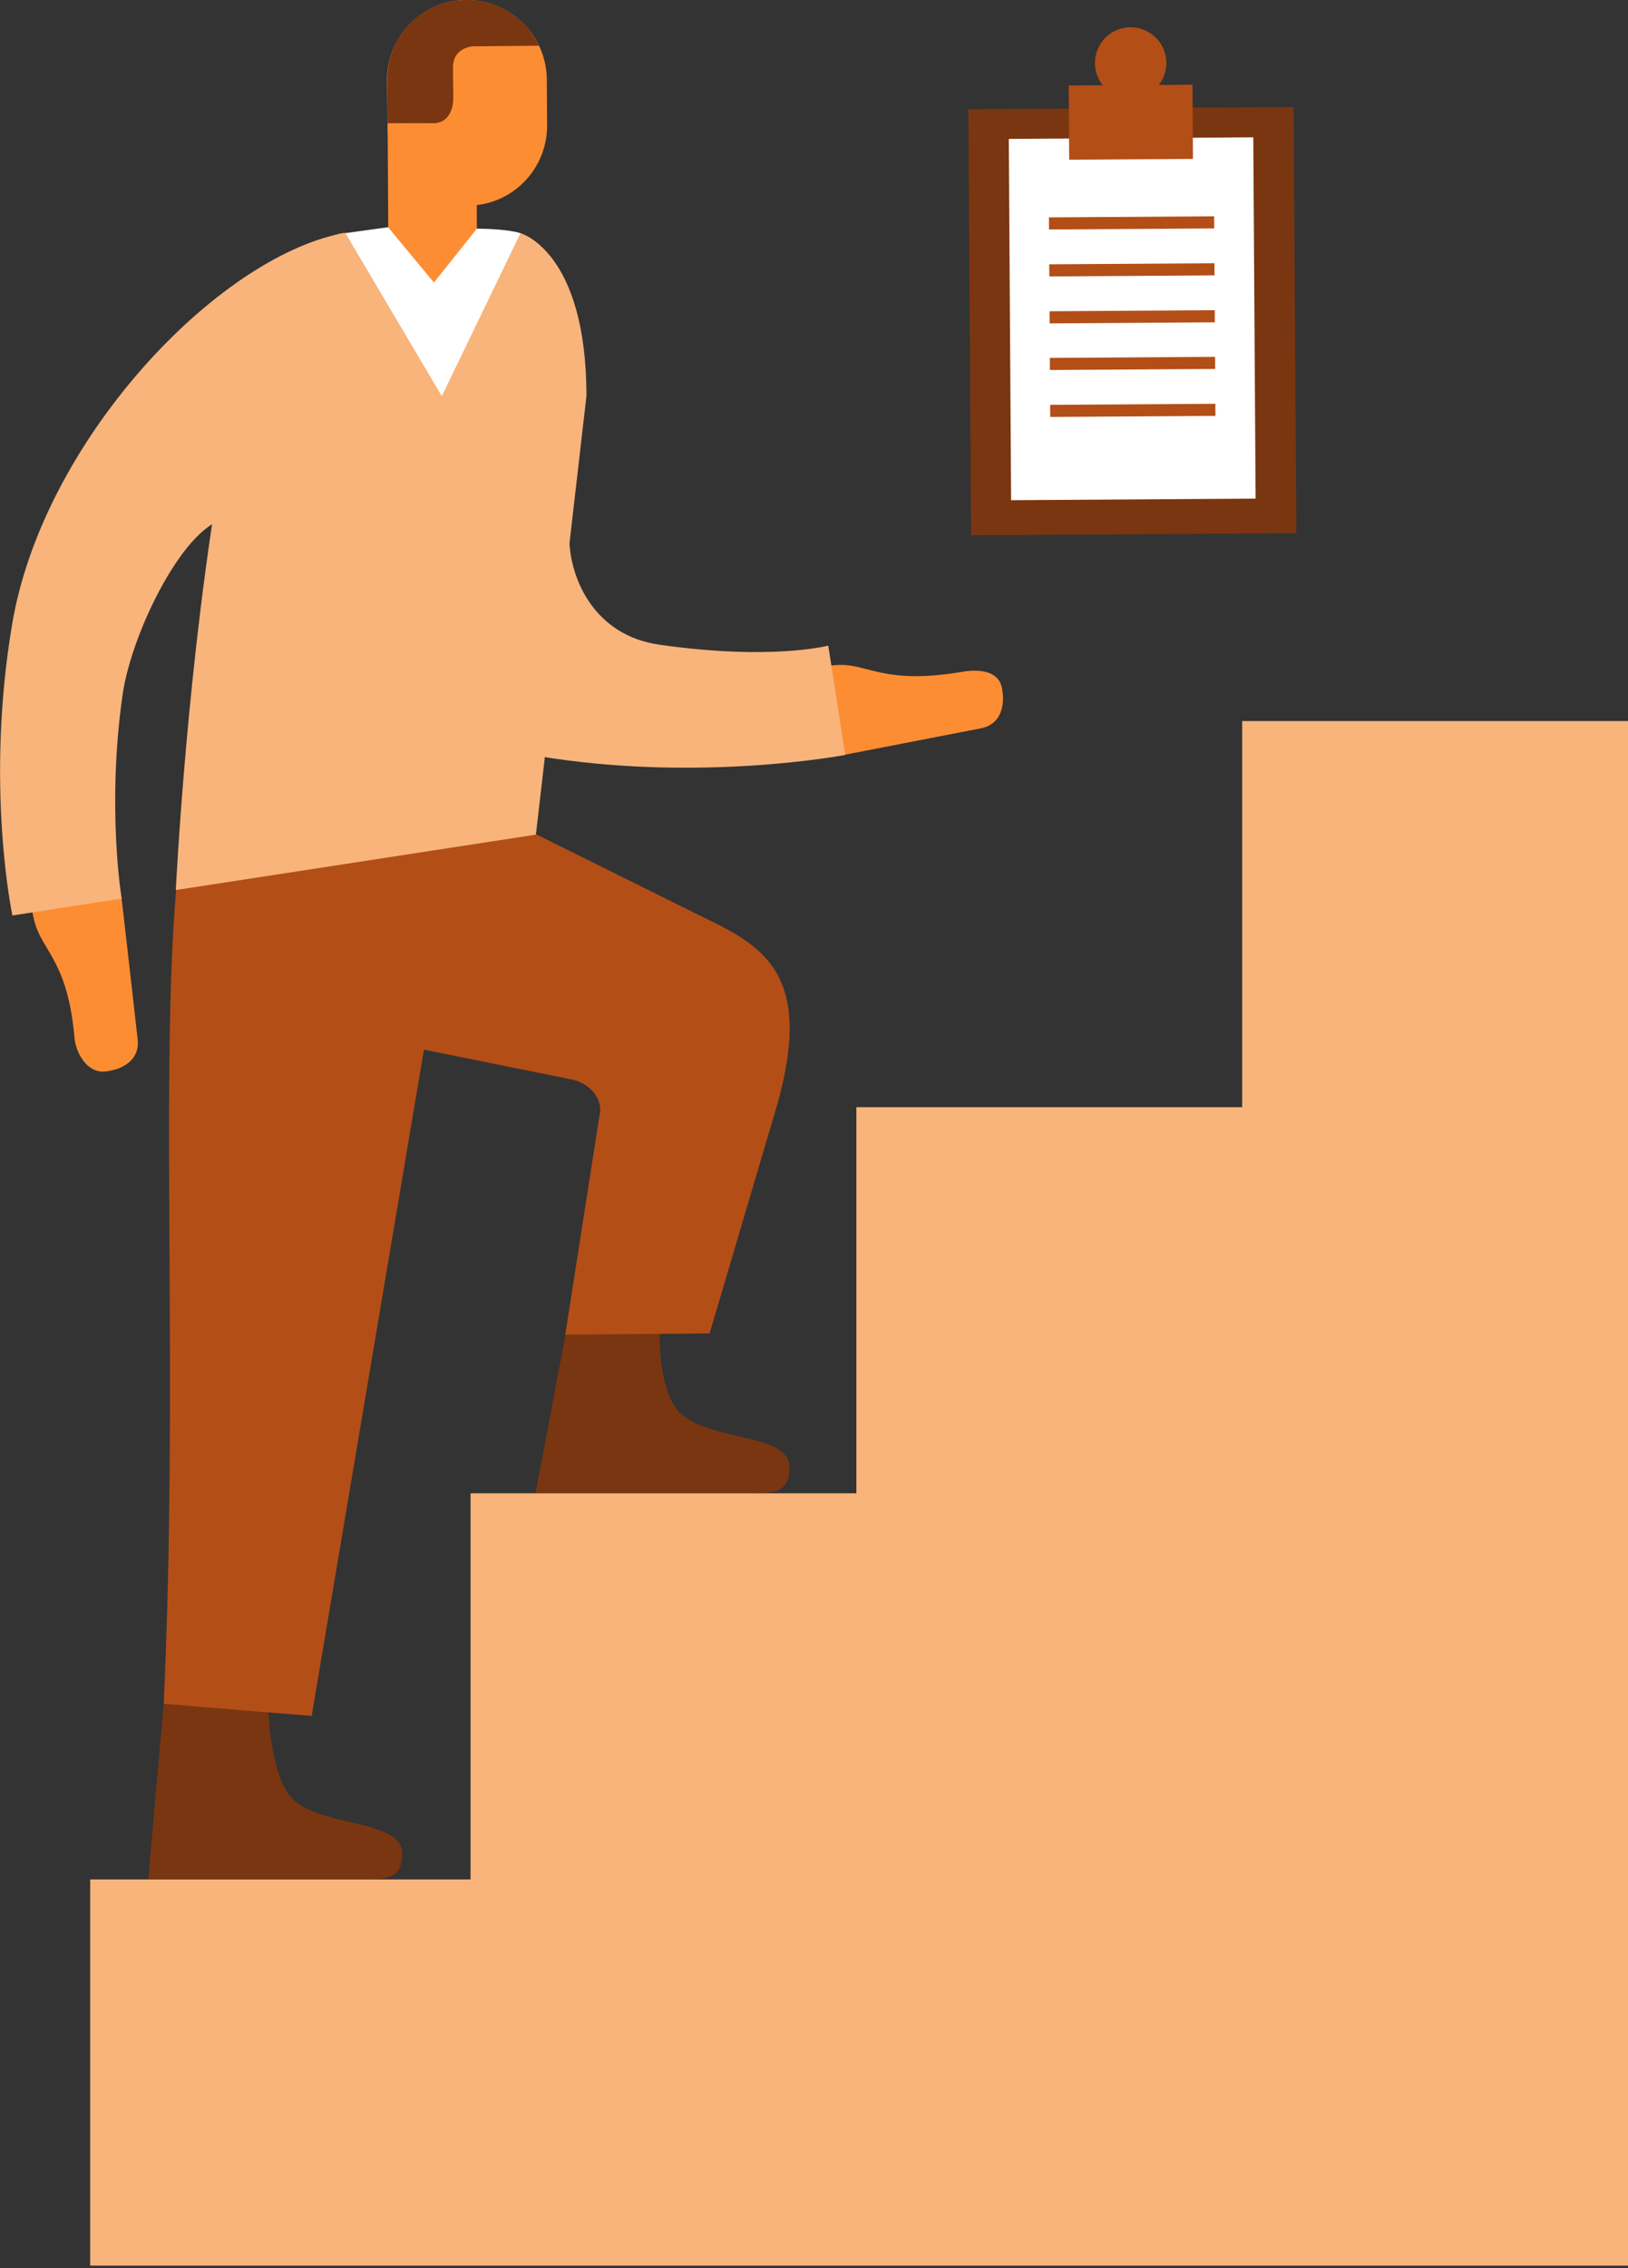
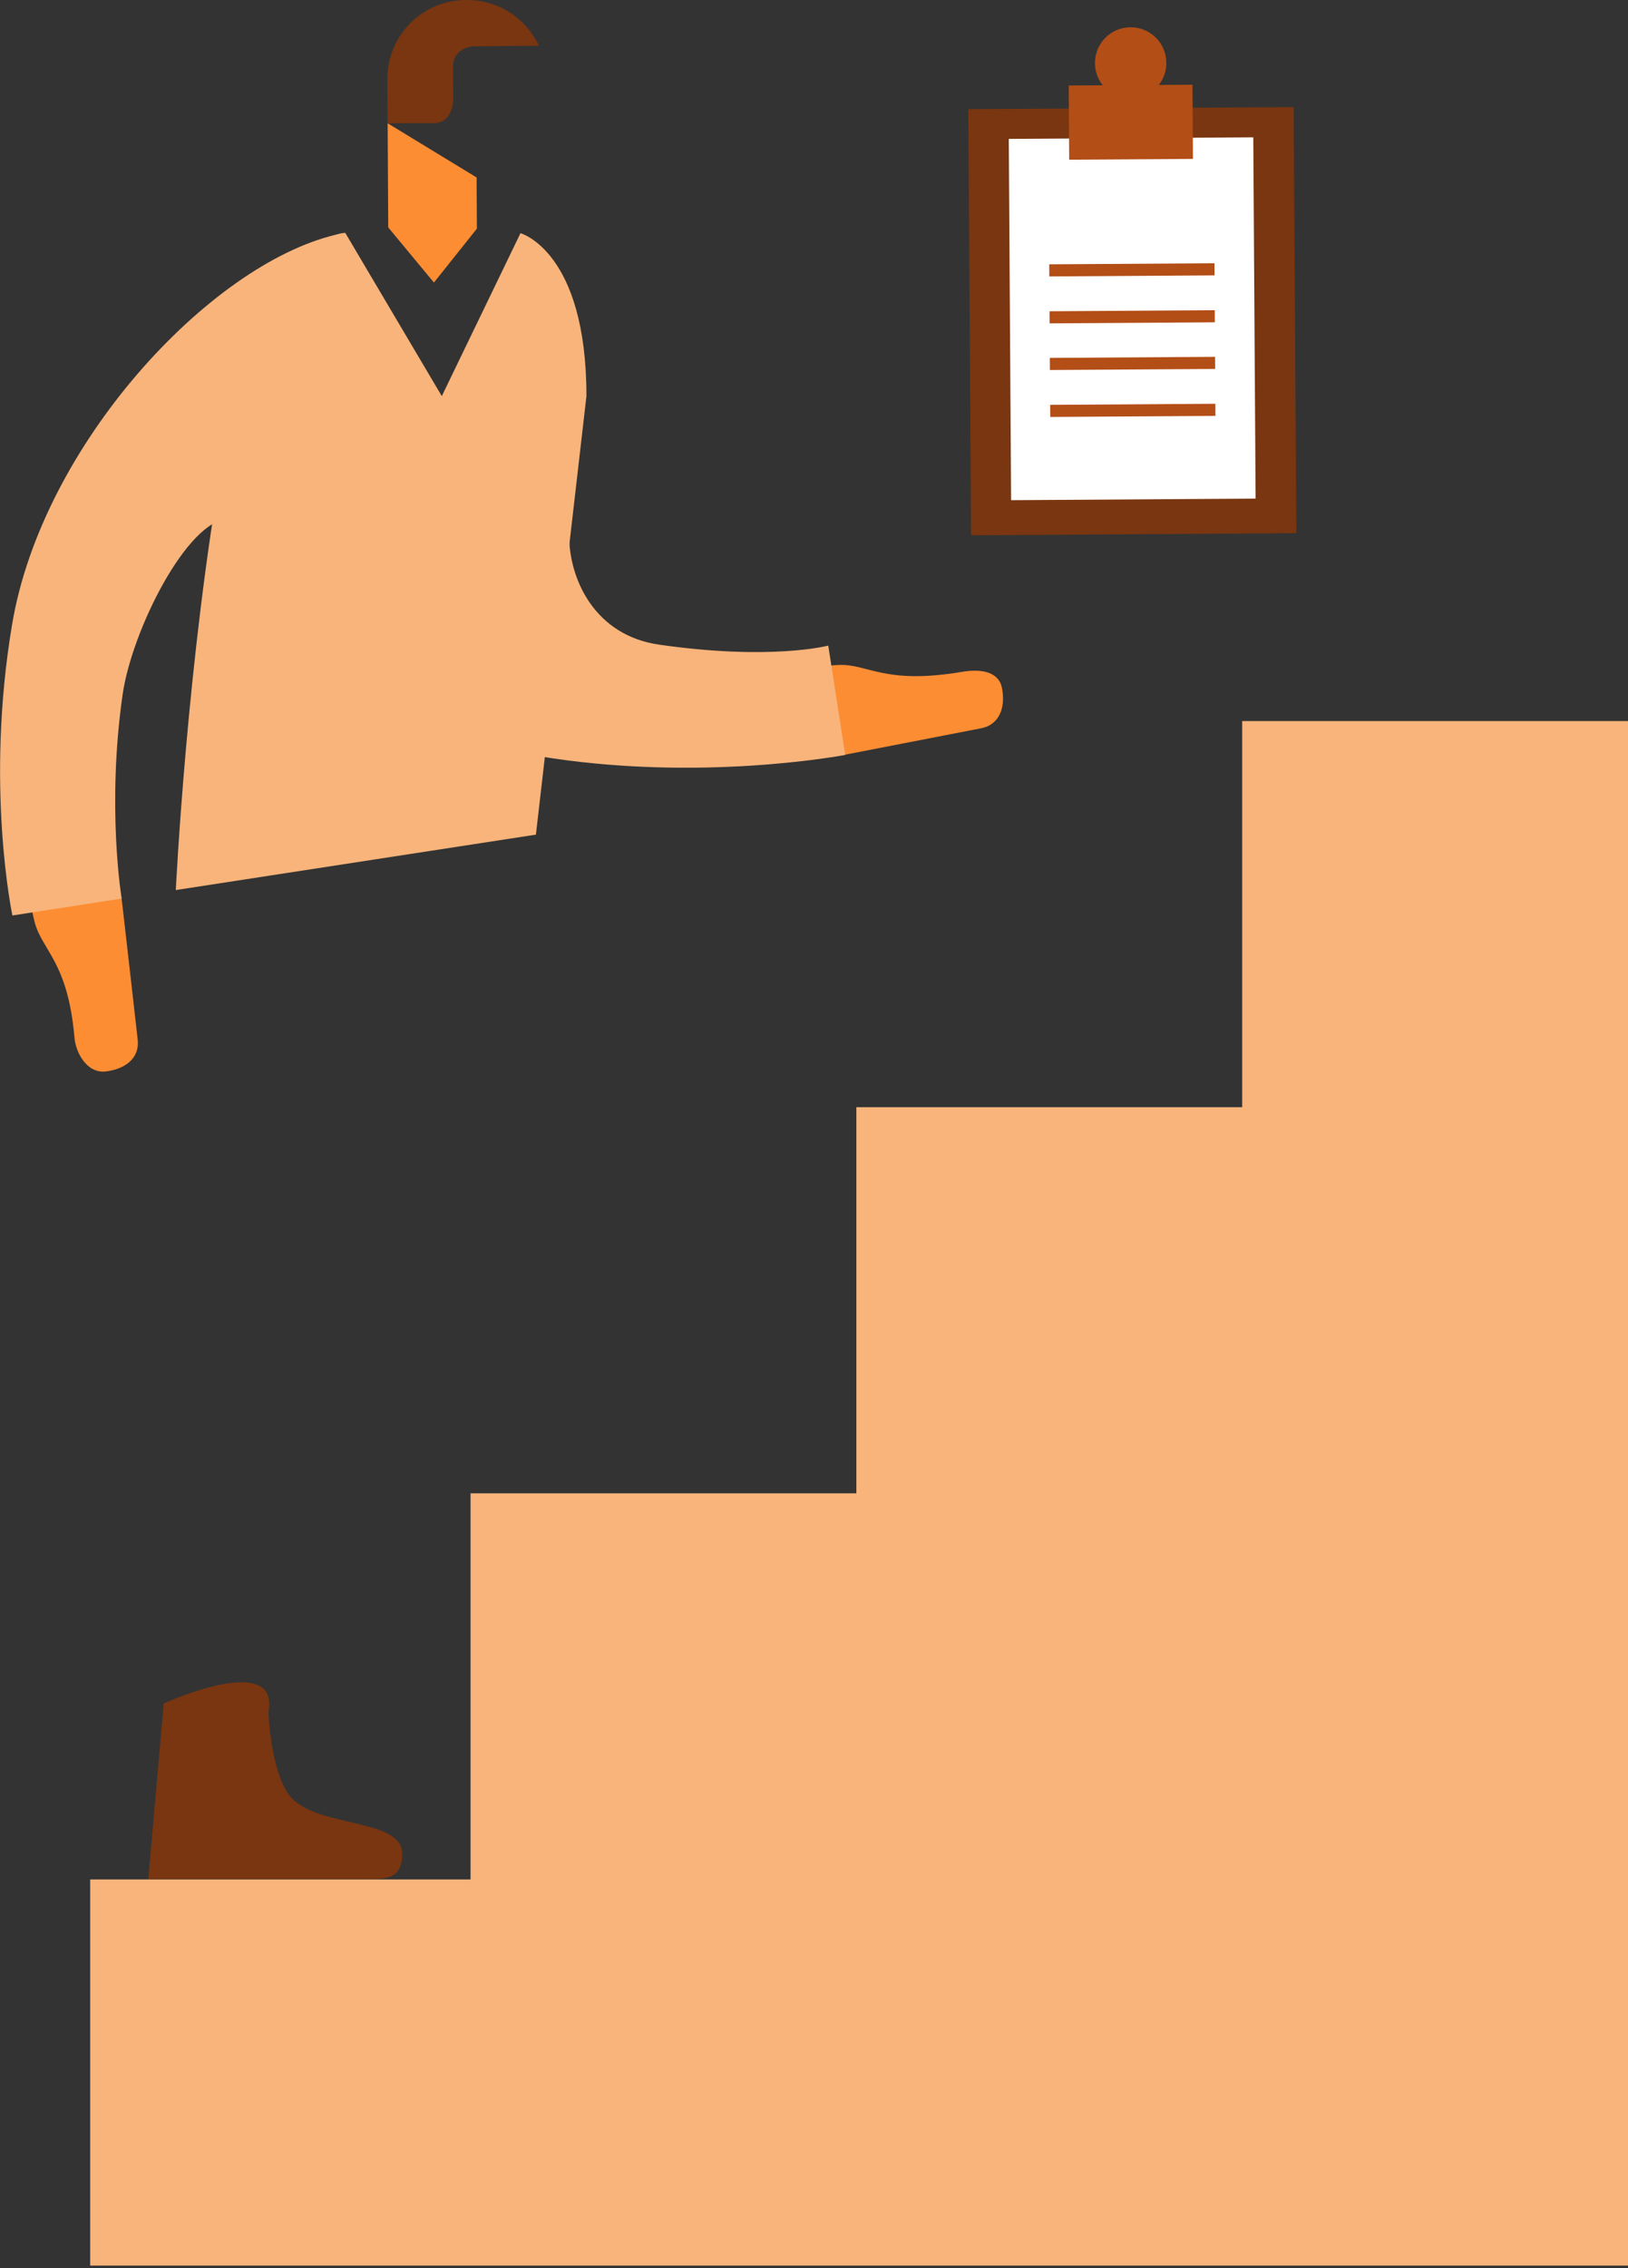
<svg xmlns="http://www.w3.org/2000/svg" width="538" height="749" viewBox="0 0 538 749" fill="none">
  <rect x="0" y="0" width="538" height="749" fill="#333333" stroke="none" />
  <g clip-path="url(#clip0)">
    <path d="M427.5 35.358L320 36.047L320.902 176.747L428.402 176.058L427.5 35.358Z" fill="#7A3610" />
    <path d="M414.169 45.343L333.369 45.861L334.134 165.161L414.934 164.643L414.169 45.343Z" fill="white" />
-     <path d="M401.238 71.427L346.638 71.777L346.663 75.777L401.263 75.427L401.238 71.427Z" fill="#B34E17" />
    <path d="M401.338 86.927L346.738 87.277L346.763 91.277L401.363 90.927L401.338 86.927Z" fill="#B34E17" />
    <path d="M401.438 102.427L346.838 102.777L346.864 106.777L401.464 106.427L401.438 102.427Z" fill="#B34E17" />
    <path d="M401.538 117.828L346.938 118.178L346.964 122.178L401.564 121.828L401.538 117.828Z" fill="#B34E17" />
    <path d="M401.638 133.328L347.038 133.678L347.064 137.678L401.664 137.328L401.638 133.328Z" fill="#B34E17" />
    <path d="M394.073 27.97L353.173 28.232L353.33 52.732L394.23 52.47L394.073 27.97Z" fill="#B34E17" />
    <path d="M373.643 32.6C380.16 32.6 385.443 27.317 385.443 20.8C385.443 14.283 380.16 9 373.643 9C367.126 9 361.843 14.283 361.843 20.8C361.843 27.317 367.126 32.6 373.643 32.6Z" fill="#B34E17" />
-     <path d="M128.5 75L114 77L112.5 92L147 140L169 103.5C171.5 95.167 175.6 78.2 172 77C168.4 75.8 160.833 75.5 157.5 75.5L128.5 75Z" fill="white" />
    <path d="M95.6 592.8C89.4 584.6 88.7 565.5 88.7 565.5C92.7 544.9 54.1 562.5 54.1 562.5L49 620.5C49 620.5 100.2 620.5 121 620.5C127.8 620.5 132.9 620.5 132.9 612C132.8 600.1 103.9 603.7 95.6 592.8Z" fill="#7A3610" />
-     <path d="M223.6 465.299C217.4 457.099 218 440.299 218 440.299C222 419.699 189.4 426.799 189.4 426.799L186.9 440.599L177 492.999C177 492.999 228.2 492.999 249 492.999C255.8 492.999 260.9 492.999 260.9 484.499C260.8 472.599 231.9 476.199 223.6 465.299Z" fill="#7A3610" />
    <path d="M32.4 273.599C32.4 273.599 39 285.499 40.4 298.499C41.9 311.599 45 338.599 45.5 343.299C46.2 349.699 41 353.099 34.9 353.799C28.8 354.499 25 347.699 24.6 342.499C22.4 317.399 13.9 313.999 11.4 304.299C8.9 294.599 10 286.999 10 286.999C8 263.499 12.4 253.499 32.4 273.599Z" fill="#FD8D33" />
-     <path d="M237.3 305.299L177.2 275.499C177.2 275.499 65.2 260.999 58.2 293.899C52.9 356.399 59 456.699 54.1 562.599C60.6 563.199 103 566.599 103 566.599L140.1 346.599L189.2 356.499C195 357.799 199.5 362.999 198.1 368.399L186.8 440.699L234.5 440.299L257.1 363.899C267.5 325.899 255.5 314.499 237.3 305.299Z" fill="#B34E17" />
    <path d="M128.1 40.699L128.3 75.099L143.4 93.299L157.6 75.499L157.5 58.599L128.1 40.699Z" fill="#FD8D33" />
-     <path d="M128.1 41.799C128.2 56.399 140.2 67.999 154.7 67.899C169.3 67.799 180.9 55.799 180.8 41.299L180.7 26.099C180.5 11.599 168.6 -0.101 154 -0.001C139.4 0.099 127.8 12.099 127.9 26.599L128.1 41.799Z" fill="#FD8D33" />
    <path d="M128.1 40.699C128.1 40.599 128 26.699 128 26.699C127.8 11.799 139.4 0.099 154 -0.001C164.8 -0.101 173.8 6.099 178.1 15.099L156.3 15.299C156.3 15.299 149.7 15.599 149.7 22.199C149.7 28.899 149.7 23.899 149.8 32.199C149.8 36.699 147.8 40.599 143.4 40.699C141.4 40.599 131.5 40.699 128.1 40.699Z" fill="#7A3610" />
    <path d="M58.1 293.898C58.1 293.898 61.8 217.198 73.8 150.498C87.1 76.499 114.1 76.898 114.1 76.898L146 130.798L172 76.999C172 76.999 193.8 82.898 193.8 130.798L177.1 275.598L58.1 293.898Z" fill="#F8B47B" />
    <path d="M111 77.499C69.2 87.399 13.9 146.999 4 206.199C-5 259.599 4.1 302.299 4.1 302.299L40.2 296.699C40.2 296.699 35.2 266.599 40.5 229.499C43.5 208.199 61.9 171.699 75.5 171.299C99.5 130.399 113 77.027 111 77.499Z" fill="#F8B47B" />
    <path d="M273.514 247.878C273.514 247.878 267.014 251.578 279.914 249.078C292.814 246.578 319.614 241.378 324.214 240.478C330.514 239.278 332.314 233.278 331.114 227.178C329.914 221.078 322.814 220.978 317.714 221.878C291.914 226.178 286.914 219.078 276.914 219.578C266.914 220.078 260.014 223.378 260.014 223.378C236.714 228.678 248.314 234.878 273.514 247.878Z" fill="#FD8D33" />
    <path d="M96.614 152.479C106.514 194.279 118.314 239.679 177.414 249.579C230.814 258.579 279.314 249.279 279.314 249.279L273.714 213.179C273.714 213.179 254.914 218.179 217.914 212.879C196.614 209.879 188.414 191.479 188.114 177.879C147.114 153.779 89.414 122.079 96.614 152.479Z" fill="#F8B47B" />
    <path d="M410.5 238.1V365.6H283V493.1H155.5V620.6H29.8V748.1H155.5H157.3H283H410.5H538V238.1H410.5Z" fill="#F8B47B" />
  </g>
  <defs>
    <clipPath id="clip0">
      <rect width="538" height="748.1" fill="white" />
    </clipPath>
  </defs>
</svg>